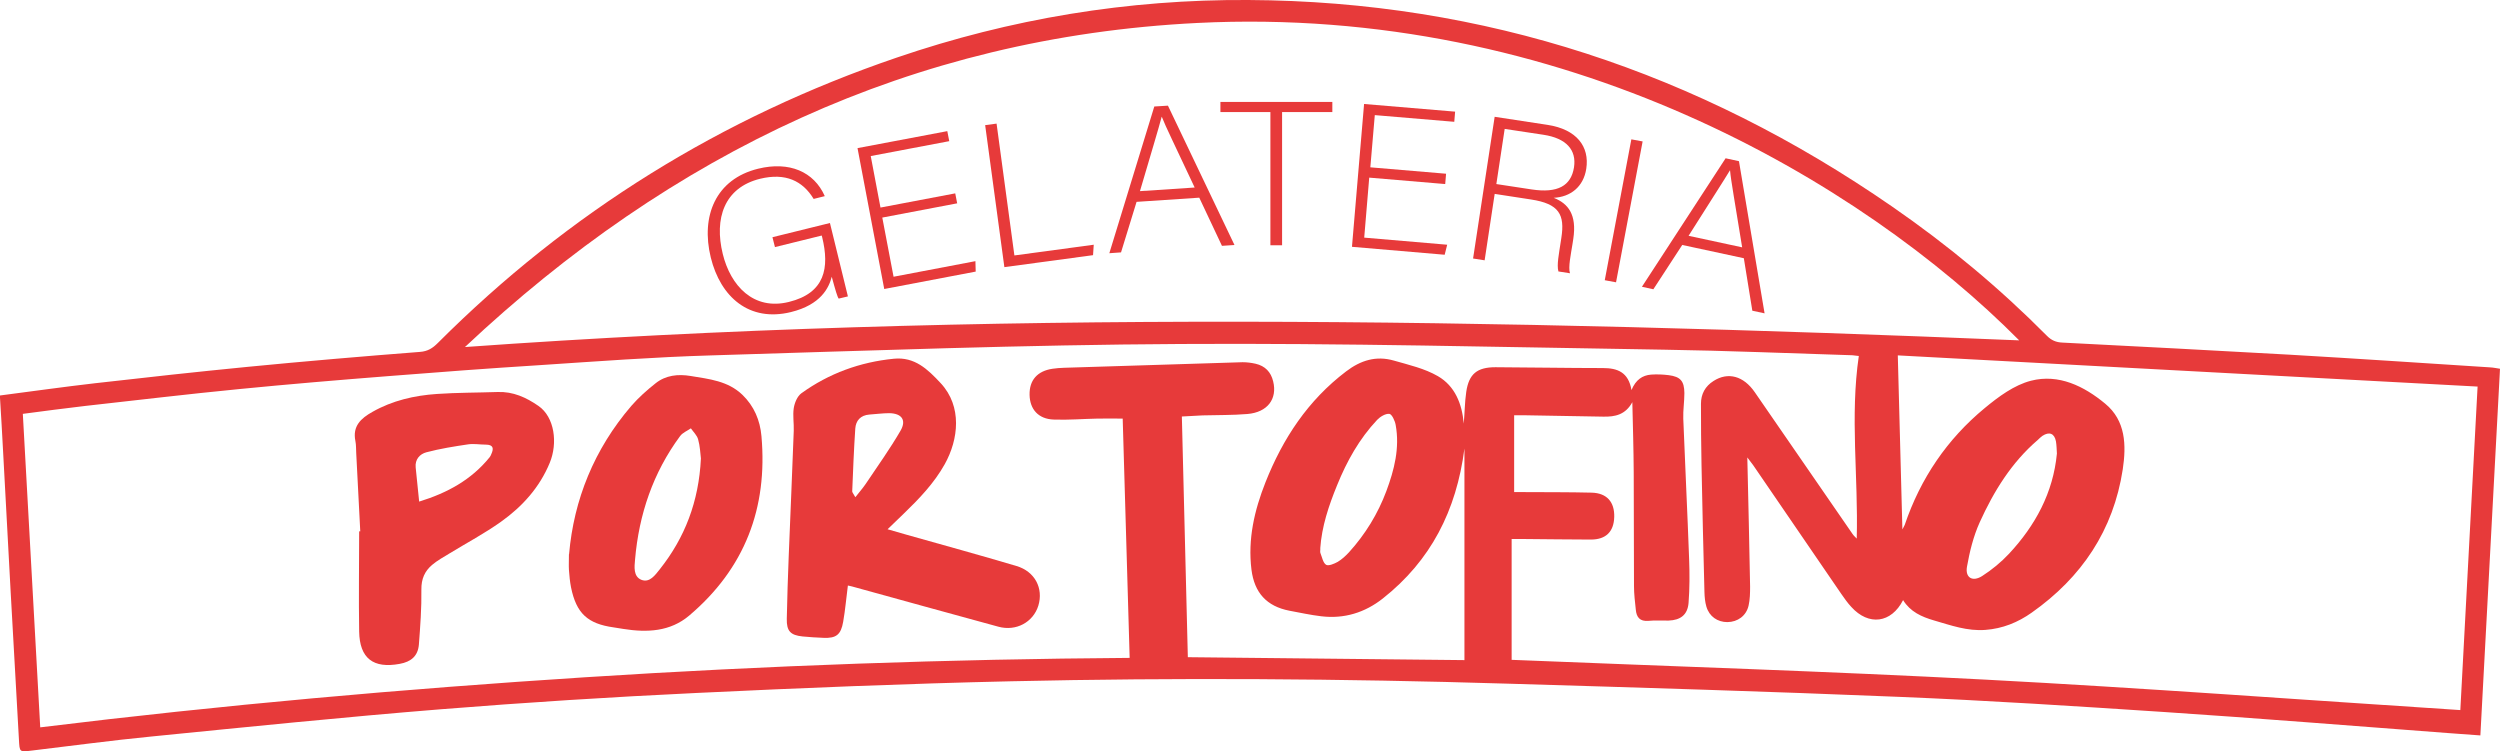
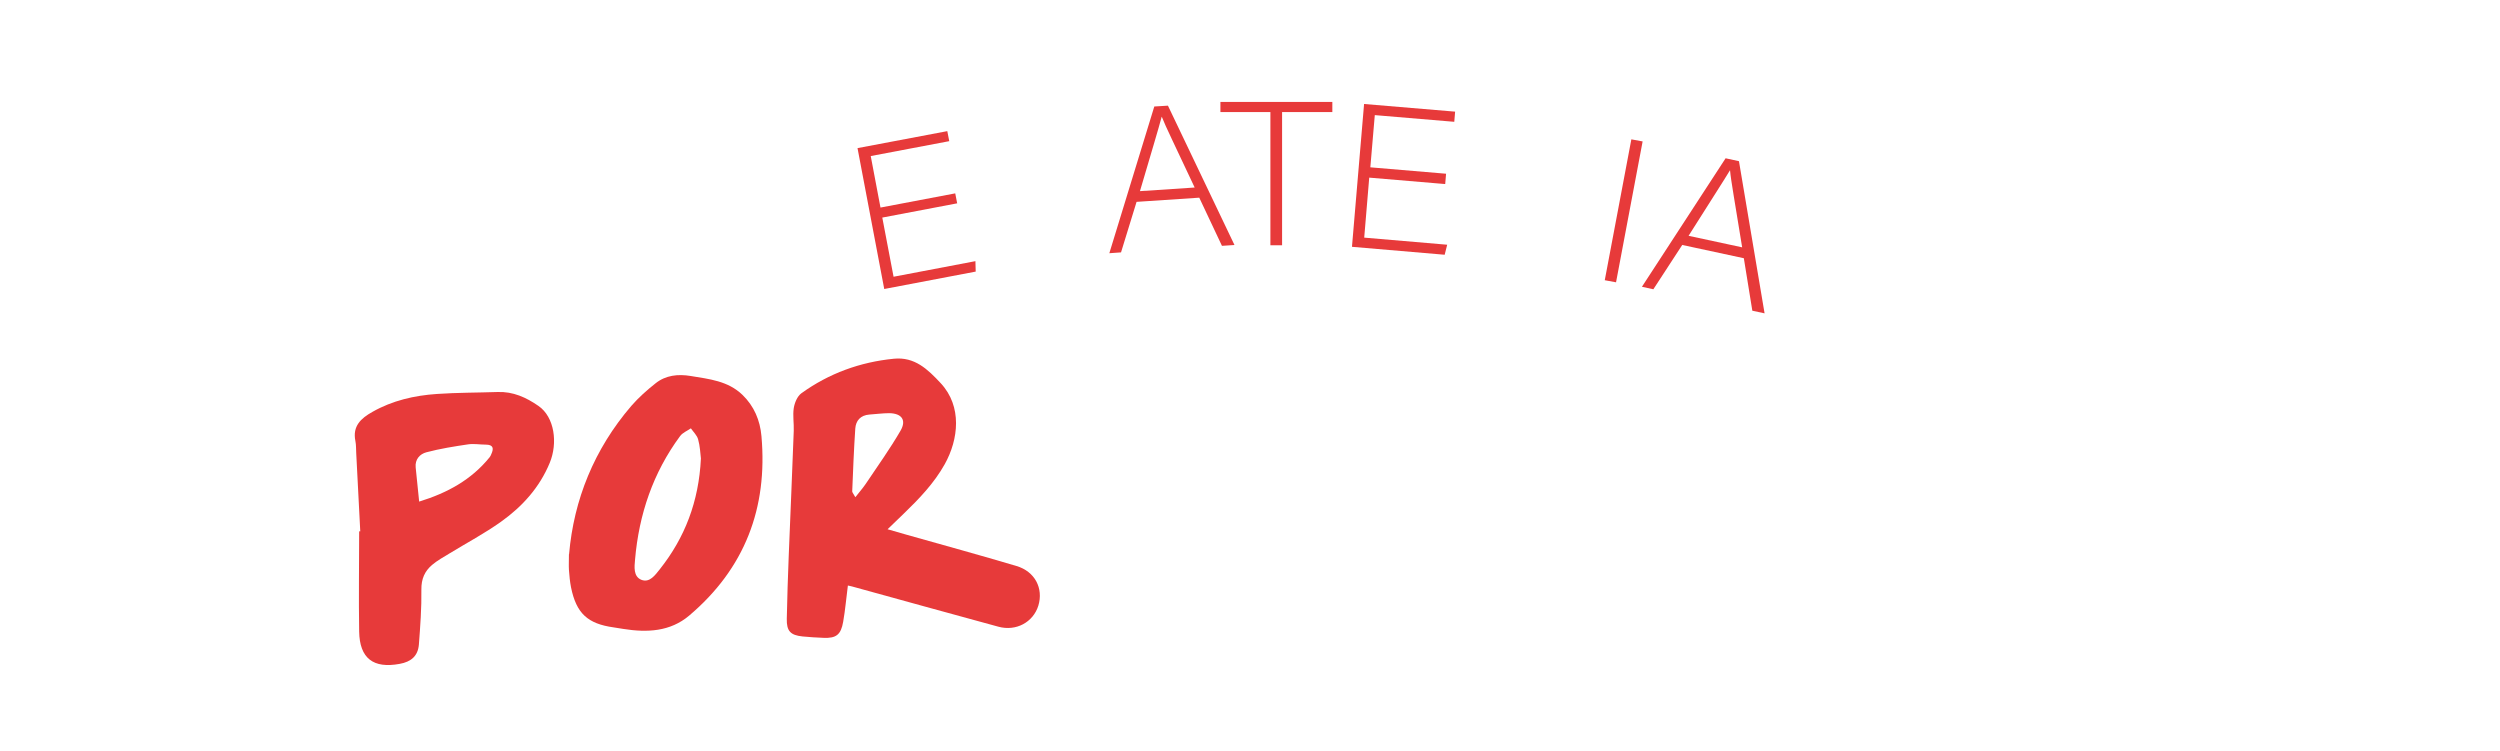
<svg xmlns="http://www.w3.org/2000/svg" id="Laag_2" data-name="Laag 2" viewBox="0 0 179.59 53.96">
  <defs>
    <style>
      .cls-1 {
        fill: #e73a3a;
      }
    </style>
  </defs>
  <g id="Laag_1-2" data-name="Laag 1">
    <g>
      <g>
-         <path class="cls-1" d="M60.92,21.29l-.67.16c-.09-.1-.24-.61-.5-1.57-.2.78-.77,2.01-2.94,2.54-2.99.73-5.05-1.08-5.75-3.92-.73-2.98.35-5.63,3.4-6.38,2.24-.55,4.01.21,4.79,1.97l-.8.2c-.79-1.3-2.02-1.89-3.84-1.45-2.6.64-3.31,2.87-2.69,5.4.56,2.29,2.21,4.08,4.75,3.45,2.6-.64,2.93-2.45,2.39-4.66l-.03-.11-3.36.83-.18-.71,4.13-1.02,1.29,5.27Z" />
        <path class="cls-1" d="M68.74,14.61l-5.36,1.02.81,4.25,5.88-1.12.02.75-6.57,1.25-1.92-10.12,6.45-1.22.14.72-5.64,1.07.7,3.7,5.37-1.02.14.72Z" />
-         <path class="cls-1" d="M70.77,8.99l.82-.11,1.28,9.47,5.7-.77-.05.75-6.37.86-1.38-10.2Z" />
        <path class="cls-1" d="M81.65,14.49l-1.12,3.64-.84.06,3.23-10.54.98-.06,4.78,10.01-.9.06-1.63-3.46-4.5.3ZM85.82,13.47c-1.39-2.97-2.1-4.4-2.36-5.08h-.01c-.21.8-.77,2.66-1.56,5.34l3.94-.26Z" />
        <path class="cls-1" d="M91.26,8.05h-3.59s0-.73,0-.73h8.04s0,.73,0,.73h-3.61s0,9.57,0,9.57h-.84s0-9.56,0-9.56Z" />
        <path class="cls-1" d="M103.8,13.22l-5.44-.46-.36,4.31,5.96.51-.18.72-6.66-.57.87-10.26,6.54.55-.06.73-5.71-.48-.32,3.75,5.44.46-.06.73Z" />
-         <path class="cls-1" d="M107.37,13.94l-.72,4.76-.83-.13,1.55-10.18,3.8.58c2.09.32,3.03,1.56,2.78,3.16-.2,1.29-1.13,2.02-2.34,2.08,1.05.41,1.67,1.21,1.41,2.94l-.06.39c-.11.71-.32,1.66-.18,2.09l-.83-.13c-.13-.47.04-1.27.17-2.15l.04-.26c.26-1.67-.15-2.45-2.18-2.76l-2.6-.4ZM107.48,13.22l2.56.39c1.86.28,2.82-.26,3.03-1.59.19-1.25-.55-2.09-2.2-2.34l-2.78-.42-.6,3.97Z" />
        <path class="cls-1" d="M118,10.16l-1.91,10.12-.81-.15,1.91-10.12.81.15Z" />
        <path class="cls-1" d="M120.85,17.59l-2.08,3.19-.82-.18,6.01-9.23.96.21,1.84,10.93-.88-.19-.61-3.77-4.41-.95ZM125.15,17.77c-.52-3.24-.81-4.81-.87-5.53h-.01c-.42.7-1.48,2.34-2.97,4.7l3.86.83Z" />
      </g>
      <g>
-         <path class="cls-1" d="M0,28.41c2.31-.3,4.57-.62,6.83-.88,3.66-.42,7.32-.82,10.99-1.18,4.11-.4,8.22-.75,12.34-1.07.57-.04.92-.27,1.29-.64,9.39-9.39,20.39-16.21,32.96-20.5C72.6,1.34,81.03-.05,89.67,0c16.96.09,32.33,5.21,46.24,14.83,4,2.76,7.72,5.85,11.14,9.3.32.32.65.46,1.1.48,5.45.28,10.9.56,16.34.87,4.79.28,9.59.6,14.38.91.23.01.45.06.72.1-.47,8.78-.94,17.52-1.41,26.34-.8-.06-1.56-.11-2.33-.17-6.78-.51-13.57-1.06-20.36-1.51-6.35-.42-12.7-.83-19.06-1.09-9.39-.39-18.79-.67-28.18-.95-11.86-.36-23.73-.44-35.6-.17-7.54.17-15.08.48-22.62.84-6.12.29-12.24.68-18.35,1.17-6.95.56-13.88,1.27-20.82,1.96-2.87.28-5.73.67-8.59,1.01-.88.11-.86.11-.91-.79-.19-3.51-.4-7.02-.59-10.53-.18-3.34-.36-6.68-.54-10.02-.07-1.36-.15-2.73-.24-4.17ZM133.5,25.57c-.14-.02-.29-.04-.43-.05-4.51-.14-9.02-.33-13.52-.4-11.57-.18-23.14-.48-34.71-.41-11.25.06-22.5.48-33.75.82-4.11.12-8.21.43-12.31.7-3.64.23-7.27.5-10.9.79-3.57.28-7.14.58-10.7.93-3.69.36-7.37.8-11.05,1.21-1.48.17-2.96.37-4.49.57.42,7.54.83,15.02,1.25,22.52,13.1-1.61,26.12-2.76,39.17-3.6,13.06-.84,26.13-1.3,39.09-1.39-.17-5.76-.33-11.45-.5-17.19-.63,0-1.21-.01-1.8,0-1.05.02-2.11.11-3.16.07-1.1-.04-1.71-.74-1.73-1.78-.02-1.05.56-1.71,1.65-1.87.27-.04.54-.06.82-.07,4.28-.14,8.55-.27,12.83-.4.31,0,.63.04.94.11.68.16,1.1.59,1.26,1.27.31,1.26-.41,2.22-1.85,2.34-1.07.09-2.15.07-3.22.1-.49.02-.99.05-1.49.08.15,5.82.29,11.55.43,17.29,6.59.07,13.27.14,19.87.21v-15.2c-.58,4.48-2.43,8.06-5.86,10.77-1.29,1.02-2.78,1.48-4.43,1.28-.77-.09-1.53-.26-2.29-.4-1.63-.32-2.51-1.29-2.72-2.95-.27-2.19.21-4.26,1.01-6.28,1.25-3.15,3.05-5.88,5.79-7.96,1.05-.8,2.16-1.14,3.42-.78,1.08.31,2.22.57,3.17,1.12,1.23.71,1.74,1.99,1.86,3.41.07-.77.07-1.53.18-2.28.19-1.29.78-1.77,2.1-1.77,2.57.01,5.14.06,7.71.06,1.05,0,1.84.29,2.06,1.58.31-.74.78-1.06,1.41-1.11.42-.03.85-.01,1.26.04.85.11,1.12.42,1.13,1.29,0,.61-.1,1.22-.08,1.83.13,3.37.3,6.73.42,10.09.04,1.05.04,2.11-.04,3.15-.07.86-.58,1.24-1.44,1.27-.48.01-.97-.03-1.45.02-.61.05-.85-.26-.9-.8-.06-.57-.13-1.13-.13-1.7-.02-2.72,0-5.43-.02-8.15-.01-1.69-.06-3.37-.1-5.06-.49.9-1.23,1.06-2.09,1.04-1.9-.04-3.79-.07-5.69-.1-.22,0-.45,0-.71,0v5.52c.25,0,.48,0,.7,0,1.62.01,3.25,0,4.87.04,1.09.03,1.65.67,1.62,1.75-.03,1.06-.6,1.62-1.68,1.62-1.62,0-3.25-.03-4.87-.04-.22,0-.45,0-.82,0v8.68c11.26.46,22.64.82,34,1.42,11.37.6,22.73,1.45,34.15,2.19.41-7.64.82-15.36,1.24-23.24-13.96-.75-27.83-1.49-41.65-2.24.11,4.24.22,8.31.33,12.5.09-.18.14-.25.17-.33,1.13-3.33,3.04-6.15,5.74-8.38.99-.82,2.12-1.66,3.33-1.97,1.99-.51,3.81.39,5.33,1.65,1.48,1.22,1.52,2.99,1.26,4.72-.67,4.37-2.95,7.76-6.54,10.29-.99.7-2.09,1.15-3.33,1.24-1.3.1-2.48-.33-3.69-.68-.89-.26-1.7-.62-2.22-1.46-.85,1.66-2.47,1.87-3.72.49-.27-.29-.5-.62-.73-.95-2.1-3.07-4.2-6.14-6.31-9.22-.11-.15-.22-.3-.43-.57.07,3.22.15,6.25.2,9.28,0,.46-.01.93-.11,1.37-.17.73-.78,1.17-1.52,1.18-.71,0-1.3-.4-1.51-1.11-.1-.34-.13-.7-.14-1.06-.08-3.03-.15-6.06-.21-9.09-.03-1.47-.04-2.95-.04-4.42,0-.7.3-1.26.9-1.64,1.04-.67,2.16-.37,2.97.81,2.34,3.39,4.68,6.79,7.02,10.18.07.11.18.2.3.33.12-4.41-.49-8.76.15-13.12ZM145.05,24.45C133.67,12.99,112.28.33,86,1.65c-20.49,1.03-37.79,9.36-52.6,23.28,37.2-2.67,74.39-2.02,111.64-.48ZM147.76,32.58c-.02-.29-.02-.59-.07-.88-.11-.57-.48-.71-.97-.39-.12.08-.22.19-.33.29-1.89,1.62-3.17,3.7-4.18,5.93-.45,1-.72,2.1-.91,3.18-.14.79.4,1.11,1.09.67.7-.45,1.36-.99,1.93-1.6,1.89-2.03,3.17-4.38,3.44-7.2ZM94.85,39.41c0,.11-.03.22,0,.31.12.3.19.71.41.85.17.11.59-.07.84-.21.3-.18.57-.43.81-.69,1.17-1.29,2.07-2.76,2.68-4.39.57-1.53.97-3.1.67-4.75-.05-.3-.27-.77-.45-.8-.28-.03-.66.2-.88.43-1.28,1.36-2.18,2.97-2.88,4.7-.6,1.47-1.1,2.95-1.21,4.55Z" />
        <path class="cls-1" d="M60.91,42.05c-.12.91-.19,1.77-.34,2.62-.16.93-.51,1.19-1.41,1.15-.5-.02-1.01-.05-1.51-.1-.87-.09-1.15-.39-1.13-1.27.03-1.51.08-3.03.14-4.54.12-2.99.25-5.97.36-8.96.02-.54-.08-1.1,0-1.63.06-.38.25-.85.55-1.07,1.98-1.43,4.22-2.24,6.64-2.48,1.49-.15,2.43.75,3.37,1.76,1.55,1.67,1.28,4.03.29,5.81-.77,1.38-1.85,2.5-2.97,3.58-.35.33-.7.67-1.14,1.1.54.16.97.28,1.39.4,2.62.74,5.25,1.46,7.87,2.24,1.32.39,1.95,1.6,1.57,2.85-.37,1.19-1.6,1.86-2.87,1.51-3.51-.95-7.01-1.93-10.51-2.89-.1-.03-.2-.04-.31-.07ZM61.45,35.71c.28-.36.53-.64.74-.95.85-1.27,1.74-2.51,2.5-3.82.44-.76.09-1.24-.8-1.26-.48,0-.96.07-1.44.1-.63.05-.97.43-1.01,1.01-.1,1.5-.16,3.01-.22,4.51,0,.07.07.14.22.41Z" />
        <path class="cls-1" d="M40.88,39.81c.34-3.91,1.8-7.54,4.47-10.65.52-.6,1.13-1.14,1.75-1.63.73-.58,1.61-.67,2.52-.52,1.32.22,2.67.35,3.71,1.35.85.82,1.27,1.84,1.37,2.97.46,5.17-1.2,9.51-5.19,12.89-1.37,1.16-3.03,1.23-4.73.96-.23-.04-.46-.07-.69-.11-1.88-.26-2.69-1.01-3.07-2.88-.08-.41-.12-.83-.15-1.25-.02-.31,0-.63,0-1.12ZM50.35,32.93c-.04-.34-.06-.87-.2-1.37-.08-.29-.34-.53-.52-.79-.26.18-.59.31-.77.55-1.95,2.64-2.96,5.63-3.24,8.87-.05.53-.13,1.22.45,1.46.6.24,1-.35,1.33-.76,1.8-2.27,2.8-4.86,2.95-7.95Z" />
        <path class="cls-1" d="M25.88,38.17c-.1-1.87-.19-3.74-.29-5.61-.02-.29,0-.59-.06-.88-.22-1.07.4-1.63,1.22-2.09,1.44-.82,3.02-1.18,4.64-1.29,1.45-.1,2.9-.09,4.36-.14,1.11-.04,2.05.39,2.93,1,1.16.8,1.4,2.67.81,4.09-.73,1.77-1.97,3.14-3.5,4.23-1.18.84-2.46,1.52-3.69,2.27-.43.26-.88.51-1.26.83-.53.45-.78,1.01-.77,1.77.02,1.32-.08,2.64-.18,3.96-.07.81-.55,1.23-1.38,1.38-1.89.35-2.88-.39-2.91-2.33-.04-2.4,0-4.79,0-7.19.03,0,.06,0,.09,0ZM30.12,36.03c2.01-.62,3.74-1.56,5.05-3.18.05-.06.09-.14.12-.22.19-.41.16-.69-.4-.69-.42,0-.85-.08-1.26-.02-1.01.15-2.02.31-3,.57-.46.12-.83.5-.77,1.09.08.79.16,1.58.25,2.45Z" />
      </g>
    </g>
  </g>
</svg>